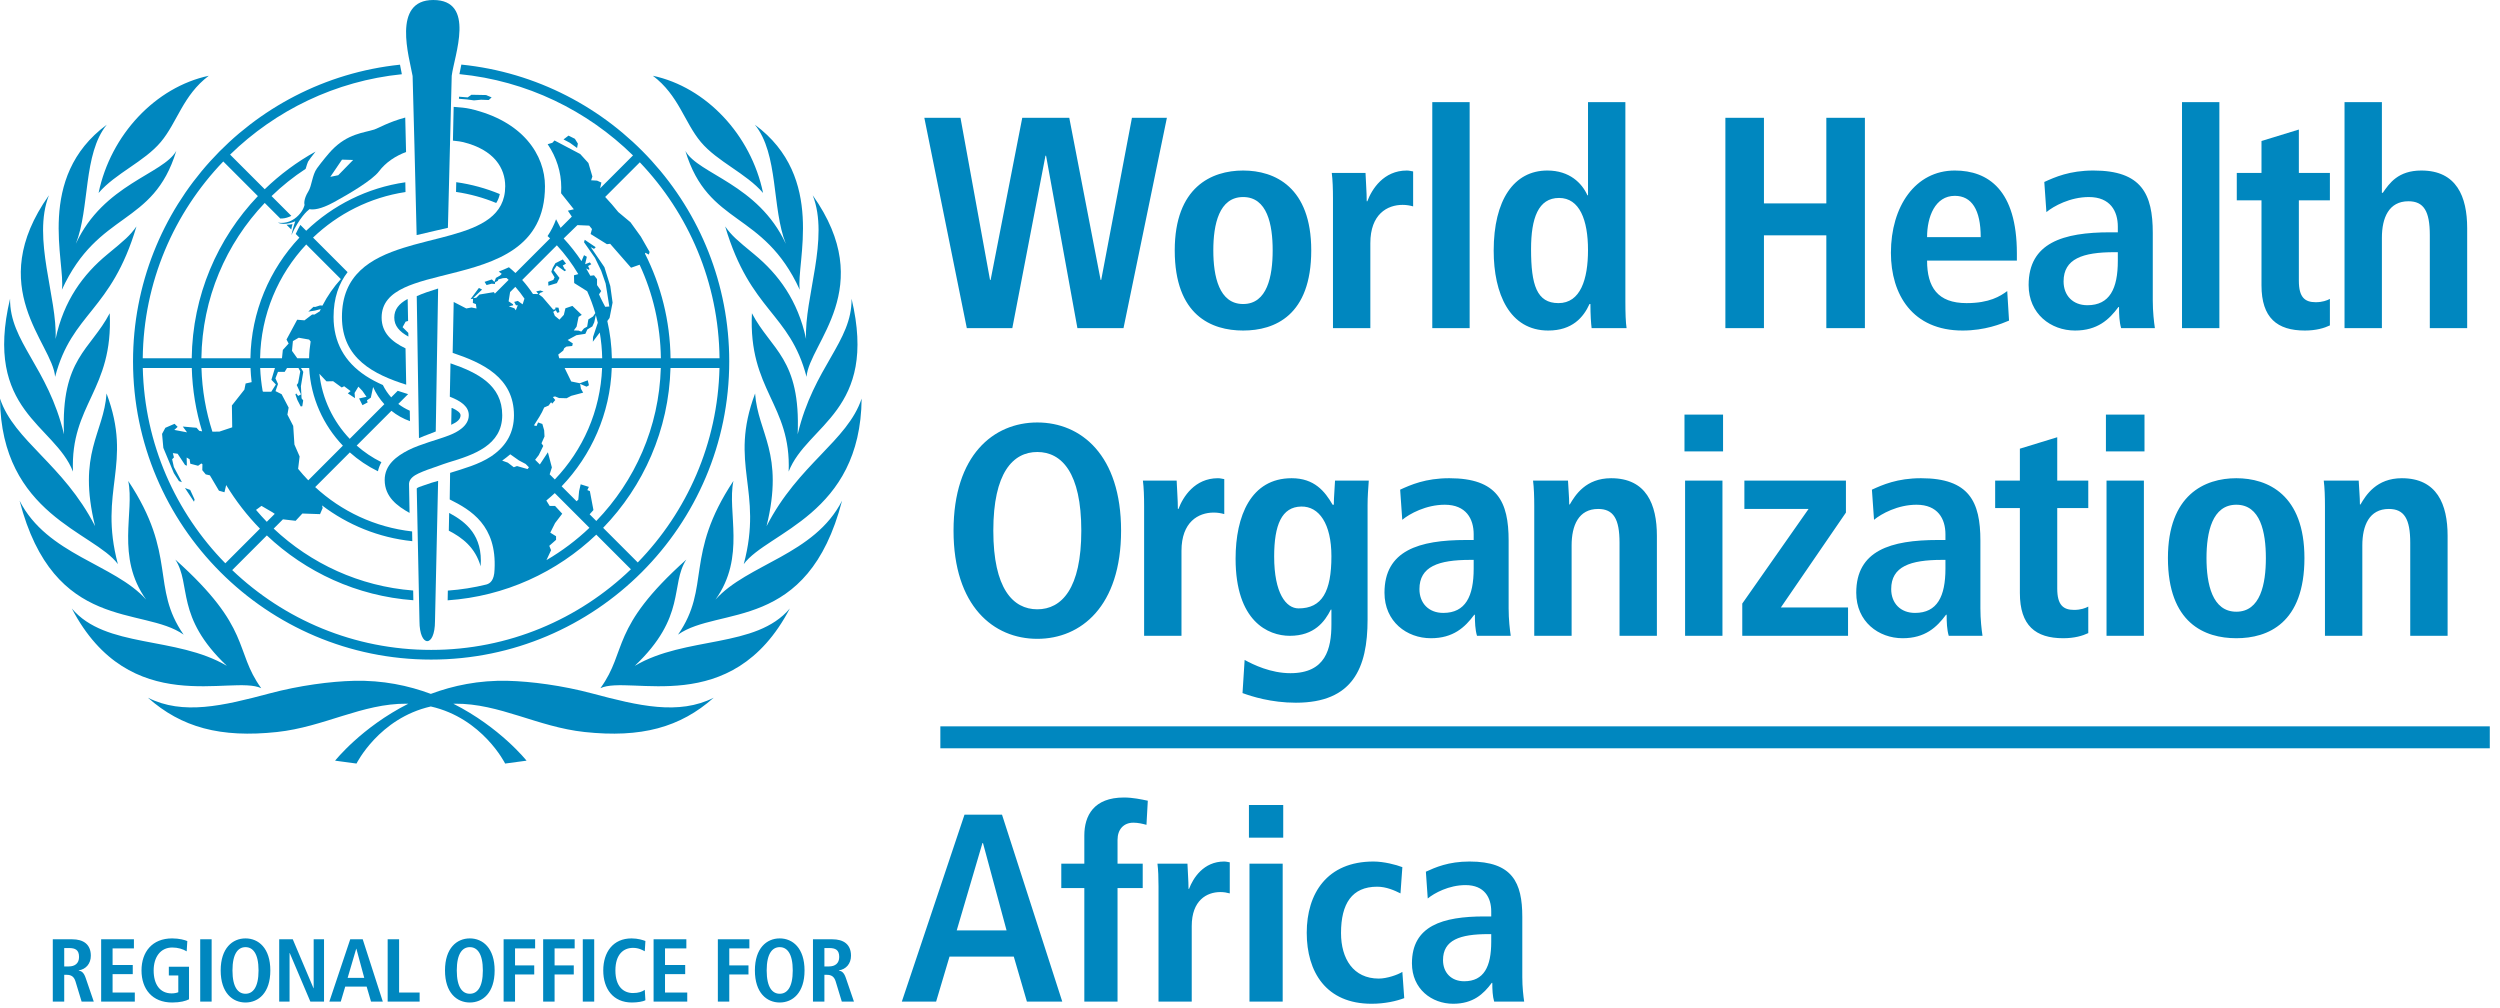
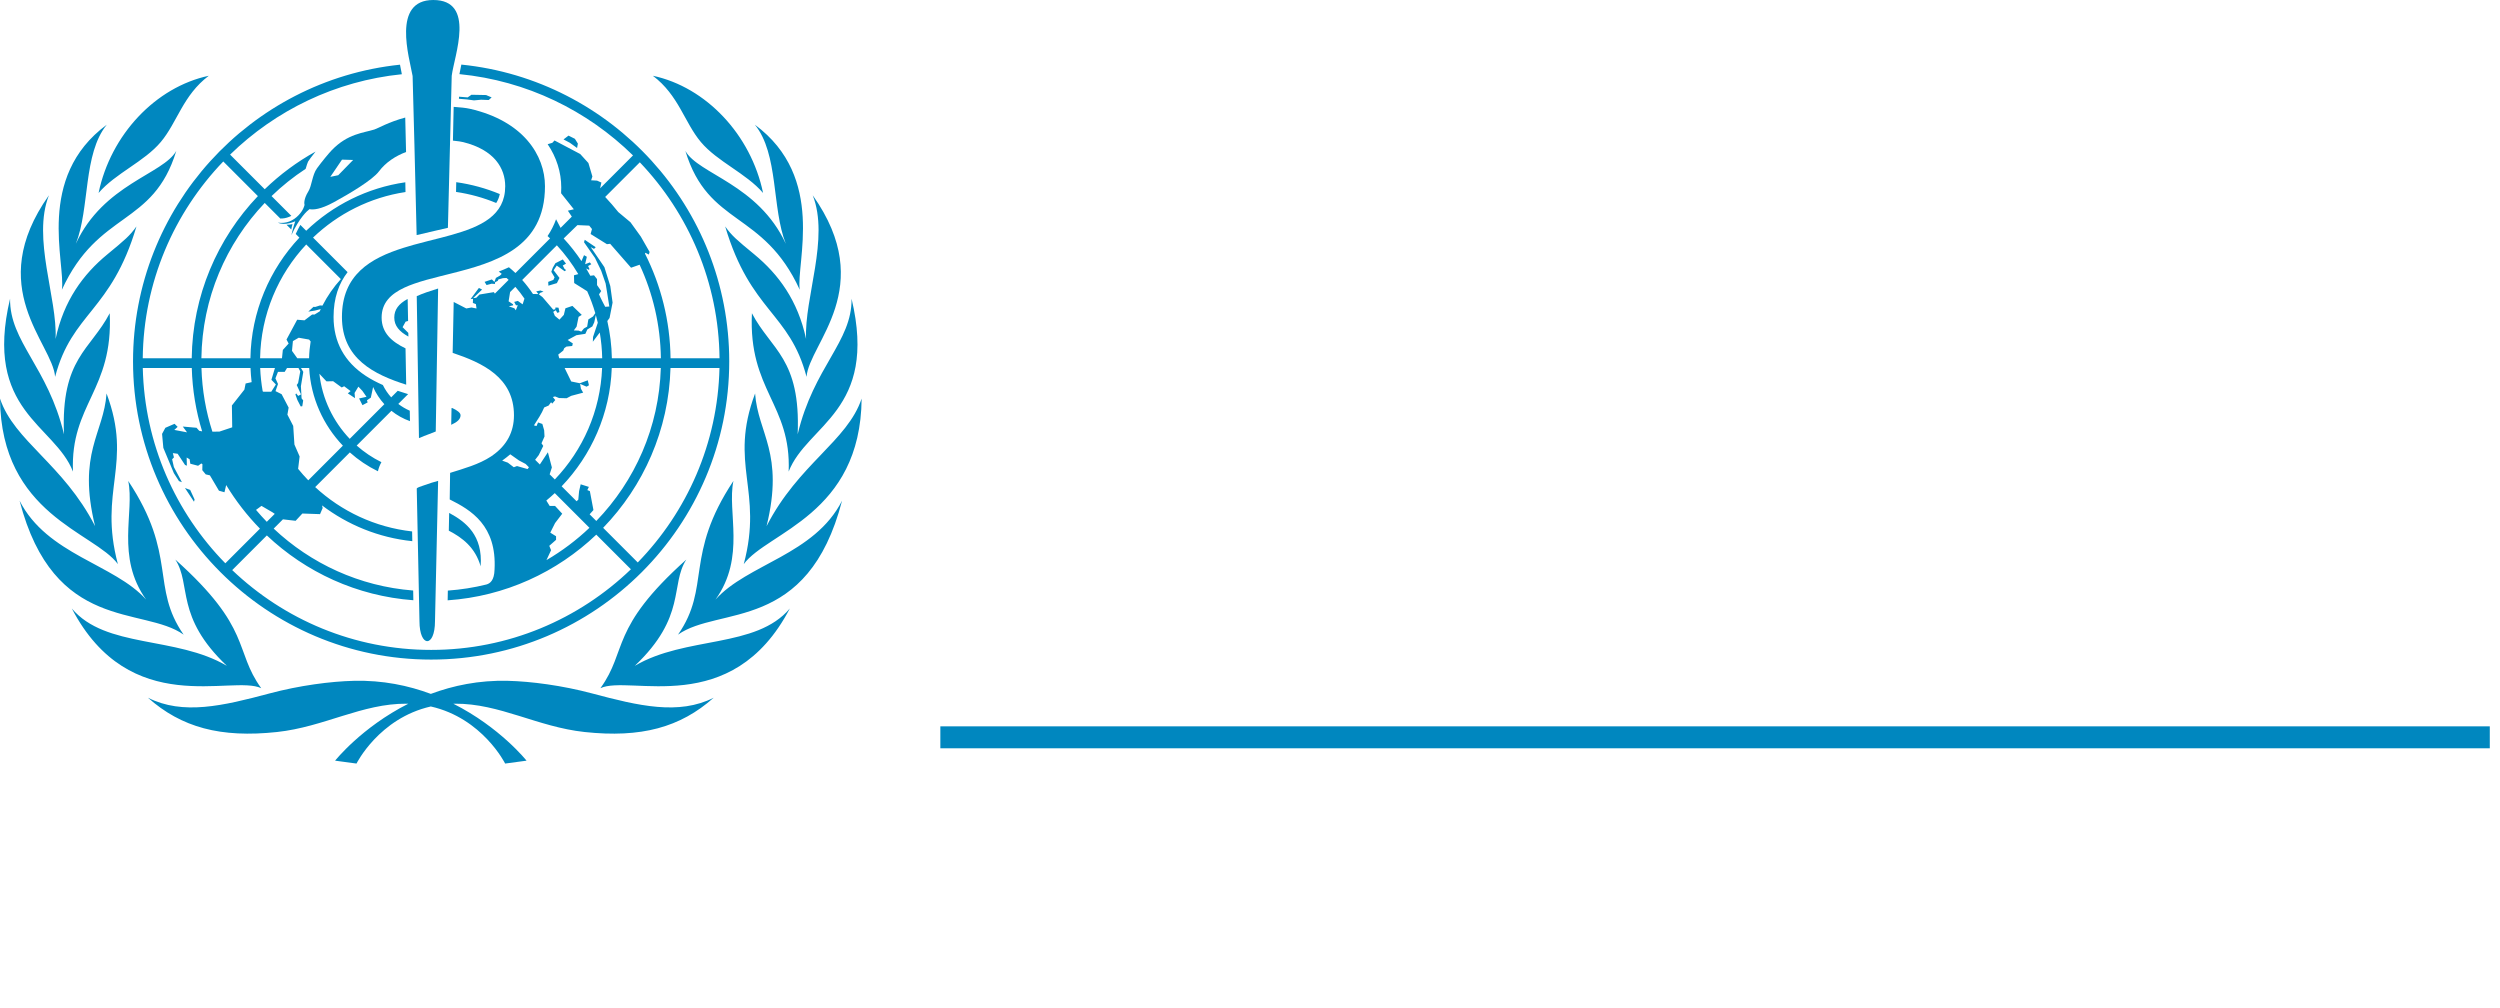
<svg xmlns="http://www.w3.org/2000/svg" width="650" height="262" viewBox="0 0 650 262" fill="none">
  <g clip-path="url(#clip0_50_372)">
    <path fill-rule="evenodd" clip-rule="evenodd" d="M102.511 82.558C102.511 84.702 103.815 86.203 106.183 87.506C106.183 87.506 106.173 87.141 106.162 86.556L104.671 85.065L105.46 83.633L106.102 83.452C106.053 80.959 106.001 78.168 105.993 77.776L105.877 77.791C103.702 78.99 102.511 80.463 102.511 82.558ZM50.437 130.447L50.593 129.872L49.446 127.381L48.087 126.874L50.437 130.447ZM142.532 73.29L142.582 74.276L144.791 73.613L145.466 72.265L143.939 70.266L144.751 69.049L146.814 70.517L147.191 70.215L146.781 69.919L146.315 69.038L147.162 68.55L146.328 67.462L144.4 68.441L143.725 69.608L143.339 70.669L144.19 72.1L143.88 72.773L142.532 73.29ZM150.247 37.336L149.474 36.091L147.815 35.259L146.517 36.248L148.175 37.131L150.04 38.479L150.247 37.336ZM58.051 41.981L67.05 50.986C56.559 61.993 50.051 76.828 49.846 93.157H37.113C37.316 73.314 45.253 55.298 58.051 41.981ZM52.557 112.153L51.806 112.012L51.093 111.219L47.523 110.902L48.634 112.408L45.318 111.78L46.189 110.984L45.38 110.188L42.993 111.227L42.138 112.813L42.466 116.439L45.206 123.022L46.534 125.088L47.292 125.369L45.206 121.422L44.753 119.411L45.224 118.918L44.937 117.809L46.185 117.976L48.105 120.885L48.586 121.08L48.532 118.958L49.309 119.411L49.478 120.566L51.503 121.101L52.343 120.497L52.634 120.701L52.598 122.247L53.491 123.342L54.57 123.588L56.932 127.587L58.361 127.986L58.807 126.113C61.295 130.226 64.246 134.03 67.589 137.45L58.586 146.456C45.682 133.295 37.573 115.414 37.124 95.674H49.862C50.02 101.391 50.952 106.916 52.557 112.153ZM65.133 95.674C65.178 96.914 65.283 98.141 65.424 99.356L63.863 99.71L63.544 101.297L60.292 105.424L60.375 111.105L57.042 112.217L55.22 112.233C53.529 106.988 52.544 101.432 52.38 95.674H65.133ZM67.985 131.531L70.843 133.198L71.435 133.603L69.364 135.669C68.392 134.673 67.466 133.635 66.563 132.572L67.985 131.531ZM79.621 63.561L88.621 72.566C86.741 74.632 85.131 76.944 83.843 79.453L83.212 79.413L81.946 79.811L81.511 79.769L80.158 81.023L81.867 80.749L83.397 80.365C83.307 80.559 83.215 80.753 83.128 80.95L81.789 81.778H81.154L79.168 83.286L77.266 83.127L74.491 88.285L75.046 89.318L73.539 90.983L73.312 93.157H67.623C67.822 81.729 72.341 71.343 79.621 63.561ZM88.847 100.744L89.482 100.425L91.153 101.681L90.43 102.272L92.302 103.517L92.185 102.178L93.18 100.527L94.224 101.632L95.294 103.171L93.367 103.597L94.241 105.345L95.585 104.633L95.413 104.072L96.415 103.392L97.007 100.619C97.739 102.267 98.729 103.78 99.932 105.091L90.928 114.097C86.633 109.581 83.763 103.704 83.042 97.185L84.881 99.152L86.615 99.116L88.847 100.744ZM75.917 91.223L76.156 88.683L77.662 87.81L80.361 88.285L80.768 88.777C80.534 90.206 80.394 91.671 80.358 93.157H77.303L75.917 91.223ZM71.729 99.965L70.524 101.854H68.46L68.3 101.735C67.951 99.755 67.726 97.732 67.647 95.674H71.488L70.567 98.748L71.729 99.965ZM80.15 124.881C79.226 123.928 78.345 122.929 77.511 121.899L77.901 118.678L76.551 115.581L76.236 110.741L74.727 107.806L75.046 105.977L73.222 102.492L71.634 101.696L72.279 99.84L71.612 98.368L72.269 96.694H74.013L74.627 95.674H77.601L78.067 96.552L77.509 99.58L77.147 100.102L78.263 102.54L77.527 102.942L77.016 102.294L76.802 102.537L77.309 103.981L78.181 105.669L78.591 105.629L78.831 104.117L78.406 103.559L78.359 102.54L78.234 100.424L78.855 96.683L78.251 95.674H80.389C80.808 103.489 84.071 110.557 89.15 115.875L80.15 124.881ZM156.815 137.234C167.293 126.405 173.886 111.793 174.33 95.674H187.066C186.62 115.306 178.597 133.101 165.817 146.239L156.815 137.234ZM153.304 133.722L154.295 132.61L153.361 127.684L152.705 127.427L153.107 126.594L150.978 125.919L150.565 127.684L150.355 129.917L149.909 130.325L146.028 126.439C153.746 118.378 158.626 107.587 159.06 95.674H171.811C171.371 111.1 165.059 125.083 155.037 135.454L153.304 133.722ZM142.079 145.63L143.278 143.056L142.811 141.915L144.576 140.359V139.425L143.071 138.488L144.315 136.003L146.181 133.565L144.315 131.545H142.915L142.044 130.138C142.793 129.516 143.532 128.879 144.242 128.213L153.256 137.229C149.88 140.444 146.13 143.266 142.079 145.63ZM140.358 120.766L139.135 119.547L140.072 118.327L141.25 115.937L140.79 115.258L141.573 113.487L141.483 111.885L141.012 110.228L139.901 109.835L139.491 110.774L138.829 110.596C139.789 109.065 140.798 107.627 141.49 105.939L142.637 105.445L143.278 104.579L143.59 104.941L144.366 104.007L143.744 103.225L144.315 103.073L145.353 103.489L147.322 103.543L148.513 102.917L151.621 102.091L151.036 101.056L150.834 99.805L152.503 100.536L153.126 100.174L152.817 98.874L150.765 99.643L148.513 99.183L146.8 95.674H156.546C156.114 106.894 151.513 117.055 144.25 124.662L142.911 123.325L143.486 121.533L142.451 117.593L140.358 120.766ZM135.769 72.792L144.78 63.778C146.891 66.064 148.756 68.578 150.355 71.267L149.23 71.575L149.289 73.589L152.672 75.723C153.497 77.559 154.201 79.461 154.777 81.418L154.188 82.283L152.97 83.058L152.662 84.93L151.829 85.394L151.139 86.217L150.43 85.964L149.19 85.91L149.913 84.928L150.43 82.385L151.259 81.869L148.825 79.533L147.01 80.156L146.598 81.869L145.455 83.111L144.265 82.123L143.844 81.08L144.52 80.659L144.896 81.345L145.455 81.142L145.215 79.994L144.42 79.947L144.366 80.412L143.847 80.519L141.051 77.254L140.104 76.522L140.464 76.131L141.316 75.834L140.529 75.527C140.529 75.527 139.539 75.751 139.427 75.751L139.989 76.46L138.569 76.432C137.721 75.154 136.789 73.935 135.769 72.792ZM137.169 121.958L134.416 121.174L133.586 121.485L132.031 120.291L130.568 119.762C131.293 119.241 131.994 118.694 132.669 118.12L134.936 119.719L136.665 120.631L137.523 121.492L137.169 121.958ZM132.288 79.639L133.43 79.376L133.373 79.102L132.238 78.341L132.626 75.938L133.988 74.577C134.844 75.545 135.635 76.572 136.359 77.646L135.88 79.126L134.635 78.239L133.689 78.497L134.153 79.376H134.623L134.105 80.673L133.74 80.156L132.288 79.639ZM147.581 88.402L149.863 87.156L152.194 86.792L152.71 85.654L154.007 84.874L154.508 83.787L154.912 81.902C155.099 82.568 155.271 83.238 155.427 83.915L154.193 87.601L154.139 88.847L155.938 86.452C156.31 88.637 156.531 90.875 156.571 93.157H145.404L145.147 92.186L146.442 91.153L146.699 90.525L147.269 90.114L148.774 89.956L148.93 89.284L147.581 88.402ZM150.131 58.528L153.194 58.664L153.917 59.547L153.557 60.844L157.805 63.489L158.636 63.384L164.074 69.607L166.298 68.829C169.745 76.246 171.717 84.48 171.829 93.157H159.085C159.031 89.829 158.617 86.589 157.901 83.46L158.484 82.674L159.272 78.682L158.68 74.389L157.144 69.456L153.59 64.257L154.449 64.714L154.885 64.278L152.035 62.345L151.845 62.981L154.697 67.057L156.315 70.403L157.464 73.714L157.83 75.943L158.422 79.692L157.352 79.769C157.352 79.769 156.123 77.476 155.744 76.525L156.315 75.674L155.229 74.118V72.564L154.449 71.579L153.486 71.702C153.14 71.06 152.777 70.425 152.402 69.802L153.083 70.151L153.269 69.968L152.904 69.165L153.732 68.698L153.358 68.228L152.128 68.698L152.575 66.761L151.847 66.346L151.19 67.889C149.8 65.807 148.256 63.833 146.557 61.999L150.131 58.528ZM166.352 42.198C179.025 55.491 186.874 73.425 187.078 93.157H174.343C174.221 83.384 171.838 74.15 167.697 65.948L167.809 65.719L168.691 66.184L168.897 65.511L166.616 61.518L163.921 57.782L160.758 55.141C159.673 53.784 158.538 52.471 157.345 51.207L166.352 42.198ZM112.095 171.492C154.834 171.492 189.602 136.702 189.602 93.941C189.602 53.835 159.012 20.745 119.949 16.793C119.918 16.941 119.887 17.093 119.857 17.239C119.701 17.992 119.561 18.671 119.45 19.272C136.941 20.986 152.691 28.735 164.582 40.409L156.028 48.968L156.355 47.463L155.237 46.965L153.695 46.876L154.023 45.89L152.986 42.386L150.86 40.048L144.175 36.521L143.605 37.135L142.39 37.489C144.685 40.872 145.926 44.778 145.926 48.733C145.926 49.246 145.913 49.751 145.887 50.248L149.201 54.413L147.646 54.777L148.675 56.326L145.752 59.247L144.577 57.008C144.016 58.572 143.274 60.025 142.364 61.376C142.582 61.577 142.807 61.774 143.02 61.981L134.018 70.987C133.473 70.466 132.902 69.969 132.32 69.485C131.458 69.886 130.579 70.26 129.683 70.606C129.941 70.8 130.198 70.997 130.45 71.201L129.991 71.66L128.94 72.252L128.544 73.305L127.888 72.646L125.991 73.283L126.51 74.115L127.822 73.766L128.676 73.832L128.741 73.37L129.401 73.041L129.597 72.646L130.78 72.319L131.703 72.277C131.881 72.439 132.064 72.599 132.241 72.766L128.668 76.339L128.403 75.955L124.672 76.576L123.841 77.409L123.018 77.505L125.341 75.284L124.51 74.868L122.349 77.765L122.983 77.697L122.944 78.764L123.736 79.067L123.892 80.21L122.595 79.947L121.235 80.199L117.961 78.512C117.961 78.512 117.782 87.317 117.691 91.741C125.422 94.343 133.631 98.102 133.631 107.973C133.631 112.306 131.758 115.813 128.069 118.4L128.099 118.408C128.044 118.446 127.987 118.484 127.929 118.519L127.913 118.508C127.83 118.565 127.751 118.624 127.666 118.681C124.537 120.75 120.517 121.851 117.028 122.946C117.009 122.952 116.924 129.855 116.924 129.855C122.472 132.615 129.2 136.629 128.581 148.106C128.504 150.934 127.402 151.71 126.462 151.967V151.97C123.216 152.774 119.865 153.308 116.437 153.553C116.419 154.444 116.405 155.296 116.391 156.084C131.322 155.061 144.824 148.749 155.033 139.009L164.036 148.015C150.548 160.989 132.238 168.977 112.095 168.977C92.065 168.977 73.838 161.076 60.374 148.225L69.38 139.214C79.486 148.765 92.776 154.976 107.47 156.063C107.456 155.282 107.441 154.436 107.427 153.535C93.444 152.445 80.797 146.521 71.158 137.436L73.563 135.027L76.86 135.408L78.613 133.516L83.212 133.676L83.894 132.078L83.733 131.407C90.397 136.468 98.443 139.794 107.198 140.708C107.179 139.727 107.162 138.868 107.15 138.174C97.48 137.096 88.737 132.915 81.948 126.642L90.956 117.627C93.14 119.58 95.596 121.236 98.26 122.53C98.46 121.67 98.765 120.88 99.167 120.163C96.832 119.008 94.669 117.556 92.739 115.846L101.769 106.812C103.198 107.962 104.83 108.875 106.593 109.5C106.575 108.601 106.557 107.666 106.541 106.783C105.472 106.317 104.468 105.725 103.557 105.022L106.107 102.472C105.21 102.2 104.31 101.917 103.409 101.609L101.71 103.311C100.847 102.354 100.119 101.278 99.546 100.106C97.992 99.421 96.488 98.641 95.087 97.719C89.538 94.07 86.726 88.918 86.726 82.41C86.726 77.442 88.115 73.678 90.374 70.76L81.39 61.772C87.862 55.588 96.182 51.327 105.431 49.929C105.414 49.054 105.399 48.205 105.384 47.396C95.463 48.824 86.531 53.364 79.613 59.995L78.096 58.478C77.75 59.081 77.346 59.851 76.886 60.825L77.843 61.782C70.109 70.021 65.309 81.034 65.108 93.157H52.362C52.565 77.522 58.793 63.315 68.83 52.766L72.879 56.816C73.064 56.819 73.256 56.815 73.453 56.8C74.169 56.747 74.97 56.525 75.747 56.128L70.604 50.981C73.323 48.35 76.291 45.977 79.469 43.897C79.721 43.04 79.959 42.292 80.096 42.021C80.252 41.709 81.061 40.641 82.046 39.409C77.21 42.086 72.768 45.386 68.827 49.202L59.824 40.198C71.631 28.702 87.195 21.053 104.478 19.3C104.42 18.992 104.376 18.753 104.376 18.753C104.256 18.155 104.127 17.503 103.999 16.818C65.051 20.88 34.588 53.918 34.588 93.941C34.588 136.702 69.358 171.492 112.095 171.492ZM75.729 59.669C75.815 59.151 75.915 58.732 76.051 58.272C75.577 58.389 75.032 58.443 74.495 58.432L75.729 59.669ZM119.745 107.973C119.745 107.326 118.895 106.695 117.624 106.101L117.398 106.095C117.383 106.622 117.34 109.192 117.314 110.452C118.877 109.748 119.745 108.993 119.745 107.973ZM127.065 26.006L127.827 25.324L126.383 24.712L122.579 24.637L121.591 25.324L119.349 25.14L119.324 25.683C120.75 25.774 122.14 25.911 123.239 26.1L125.089 25.931L127.065 26.006ZM129.945 50.455C126.369 48.974 122.577 47.922 118.623 47.367C118.605 48.204 118.589 49.057 118.57 49.901C122.214 50.437 125.715 51.411 129.016 52.777C129.458 52.082 129.77 51.316 129.945 50.455ZM178.193 39.239C184.208 58.99 198.422 54.602 207.933 75.33C206.935 68.361 214.859 46.147 196.261 32.422C202.479 40.041 200.636 54.153 204.315 63.381C197.111 47.851 181.586 45.296 178.193 39.239ZM41.803 36.924C46.097 31.808 47.552 24.774 54.285 19.698C40.464 22.645 28.774 35.023 25.629 50.172C30.026 45.049 37.515 42.036 41.803 36.924ZM195.5 81.445C194.556 101.518 205.755 105.057 205.053 122.612C209.816 110.364 228.351 106.888 221.409 77.665C221.54 88.871 211.564 95.39 207.394 112.918C208.216 93.187 200.484 90.998 195.5 81.445ZM224.025 103.635C220.328 114.689 207.556 120.682 199.305 136.802C203.979 117.783 197.053 112.708 196.324 102.302C189.383 120.783 198.52 127.415 193.377 146.666C199.503 138.324 223.766 133.854 224.025 103.635ZM209.577 88.118C207.455 78.161 202.421 71.332 196.12 66.138C191.499 62.332 190.279 61.3 188.546 58.874C195.145 81.073 205.297 81.203 209.701 97.976C210.342 89.264 228.351 74.849 211.311 50.778C215.71 62.004 209.095 77.403 209.577 88.118ZM35.481 58.874C33.747 61.3 32.529 62.332 27.908 66.138C21.606 71.332 16.573 78.161 14.454 88.118C14.932 77.403 8.316 62.004 12.719 50.778C-4.324 74.849 13.688 89.264 14.327 97.976C18.73 81.203 28.882 81.073 35.481 58.874ZM28.527 81.445C23.545 90.998 15.811 93.187 16.635 112.918C12.463 95.39 2.488 88.871 2.618 77.665C-4.324 106.888 14.211 110.364 18.973 122.612C18.271 105.057 29.473 101.518 28.527 81.445ZM153.971 180.298C146.122 178.204 138.042 177.162 132.027 177.012C124.523 176.825 117.819 178.247 112.015 180.411C106.209 178.247 99.504 176.825 92.003 177.012C85.984 177.162 77.906 178.204 70.058 180.298C57.991 183.519 47.55 186.005 38.458 181.403C47.172 189.141 57.347 191.904 72.046 190.322C84.285 188.997 94.154 182.882 105.693 182.962C105.846 182.965 105.993 182.976 106.144 182.979C93.987 189.116 87.125 197.774 87.125 197.774L92.69 198.524C92.69 198.524 98.55 186.743 112.013 183.683C125.477 186.743 131.337 198.524 131.337 198.524L136.902 197.774C136.902 197.774 130.04 189.116 117.884 182.979C118.034 182.976 118.181 182.965 118.333 182.962C129.871 182.882 139.743 188.997 151.981 190.322C166.681 191.904 176.856 189.141 185.569 181.403C176.476 186.005 166.038 183.519 153.971 180.298ZM186.026 155.898C194.001 144.766 188.984 133.122 190.693 125.04C177.856 144.373 184.911 152.612 176.283 165.011C186.779 157.527 210.013 164.617 218.935 130.181C211.782 144.276 194.295 146.634 186.026 155.898ZM165.041 173.121C178.578 160.295 174.193 152.047 178.445 145.485C158.376 163.451 163.25 169.042 156.108 178.932C163.642 175.333 190.234 187.16 205.354 158.209C196.554 168.651 178.281 165.305 165.041 173.121ZM67.918 178.932C60.777 169.042 65.653 163.451 45.584 145.485C49.835 152.047 45.453 160.295 58.988 173.121C45.747 165.305 27.473 168.651 18.672 158.209C33.794 187.16 60.385 175.333 67.918 178.932ZM30.65 146.666C25.509 127.415 34.644 120.783 27.703 102.302C26.978 112.708 20.048 117.783 24.723 136.802C16.471 120.682 3.7 114.689 0.003 103.635C0.261 133.854 24.526 138.324 30.65 146.666ZM33.336 125.04C35.043 133.122 30.029 144.766 37.999 155.898C29.735 146.634 12.246 144.276 5.091 130.181C14.015 164.617 37.25 157.527 47.744 165.011C39.116 152.612 46.173 144.373 33.336 125.04ZM16.093 75.33C25.608 54.602 39.82 58.99 45.833 39.239C42.438 45.296 26.918 47.851 19.713 63.381C23.391 54.153 21.548 40.041 27.765 32.422C9.17 46.147 17.094 68.361 16.093 75.33ZM182.223 36.924C186.512 42.036 194.002 45.049 198.4 50.172C195.254 35.023 183.565 22.645 169.742 19.698C176.475 24.774 177.932 31.808 182.223 36.924Z" fill="#0087BF" />
    <path fill-rule="evenodd" clip-rule="evenodd" d="M116.689 137.974C120.273 139.827 123.584 142.388 124.968 147.25C125.573 139.204 121.161 135.713 116.782 133.359C116.786 133.369 116.687 137.976 116.689 137.974Z" fill="#0087BF" />
    <path fill-rule="evenodd" clip-rule="evenodd" d="M141.694 48.424C141.694 40.369 136.034 31.44 122.182 28.287C121.16 28.054 119.59 27.889 117.956 27.783C117.928 28.994 117.864 31.773 117.864 31.773C117.847 32.645 117.778 35.87 117.762 36.563C119.039 36.677 119.985 36.84 120.422 36.949C128.474 38.937 131.355 43.707 131.355 48.424C131.355 56.063 125.025 58.944 117.251 61.12C116.407 61.357 115.545 61.584 114.676 61.813C112.317 62.42 109.884 63.006 107.49 63.671C106.63 63.909 105.776 64.162 104.936 64.427C96.313 67.138 88.906 71.43 88.906 82.429C88.906 93.323 97.357 97.395 105.612 100.019C105.552 96.889 105.496 93.731 105.436 90.574C101.791 88.815 99.222 86.492 99.222 82.578C99.222 78.762 101.561 76.455 105.138 74.785C105.929 74.417 106.781 74.077 107.685 73.762C109.742 73.037 112.05 72.428 114.473 71.822C115.318 71.61 116.18 71.394 117.048 71.177C128.67 68.271 141.694 64.517 141.694 48.424Z" fill="#0087BF" />
-     <path fill-rule="evenodd" clip-rule="evenodd" d="M100.019 124.824C100.038 129.185 103.255 131.563 106.486 133.359C106.473 132.625 106.347 125.877 106.345 125.758C106.415 124.415 107.725 123.607 108.78 123.107C110.335 122.378 111.908 121.849 113.914 121.158C114.868 120.829 115.69 120.504 116.605 120.229C123.086 118.285 130.58 115.806 130.58 107.955C130.58 100.093 124.154 96.876 117.127 94.462C117.077 96.966 117.002 100.618 116.952 103.144C119.92 104.305 121.884 105.716 121.884 107.955C121.884 110.768 118.869 112.385 116.731 113.203C115.844 113.552 114.486 114 114.111 114.116C112.387 114.651 110.532 115.266 108.804 115.9C107.892 116.241 107.006 116.611 106.179 117.033C103.144 118.585 99.997 120.849 100.019 124.824Z" fill="#0087BF" />
    <path fill-rule="evenodd" clip-rule="evenodd" d="M87.938 45.559L85.878 45.984L88.924 41.505L91.812 41.592L87.938 45.559ZM105.362 30.561C100.934 31.765 98.326 33.354 97.344 33.669C94.472 34.574 90.428 34.73 86.253 39.054C85.506 39.824 83.702 41.995 82.415 43.765C81.157 45.494 81.1 48.27 80.172 49.756C78.834 51.916 79.153 53.152 79.153 53.152L79.193 53.216C79.145 53.483 78.878 54.629 77.657 55.925C76.26 57.398 74.422 58.215 72.236 57.883C74.137 58.788 76.769 57.522 76.769 57.522C76.769 57.522 76.267 58.889 75.762 61.123C77.899 56.523 79.856 54.843 80.469 54.377C81.39 54.576 83.288 54.495 86.817 52.569C90.807 50.391 96.811 46.832 98.504 44.584C100.337 42.158 102.854 40.555 105.576 39.516C105.5 36.123 105.427 33.106 105.362 30.561Z" fill="#0087BF" />
    <path fill-rule="evenodd" clip-rule="evenodd" d="M112.252 125.5C111.832 125.63 110.725 126.043 110.028 126.256C109.289 126.491 108.352 126.816 108.354 127.047C108.357 127.104 109.061 160.747 109.061 161.486C109.061 168.416 113.099 168.456 113.099 161.486C113.099 160.993 113.91 125.024 113.91 125.024C113.91 125.024 112.939 125.285 112.252 125.5Z" fill="#0087BF" />
    <path fill-rule="evenodd" clip-rule="evenodd" d="M108.93 113.91C109.83 113.524 110.719 113.184 111.552 112.868C112.178 112.628 112.758 112.405 113.295 112.187C113.33 110.044 113.82 80.403 113.91 75.014C111.762 75.675 109.894 76.301 108.354 77.001C108.418 81.045 108.881 110.673 108.93 113.91Z" fill="#0087BF" />
    <path fill-rule="evenodd" clip-rule="evenodd" d="M112.652 0C101.819 0 106.42 14.908 107.278 19.767C107.319 19.996 108.154 53.447 108.326 61.123C109.969 60.72 111.602 60.346 113.186 59.987C114.323 59.727 115.413 59.476 116.458 59.228C116.627 51.839 117.423 19.915 117.447 19.704C118.095 14.511 123.769 0 112.652 0Z" fill="#0087BF" />
    <path d="M647.345 191.703H244.491" stroke="#0087BF" stroke-width="5.705" />
-     <path d="M13.725 260.42H16.697V253.455H17.37C18.461 253.455 19.227 253.873 19.622 255.15L21.223 260.42H24.381L22.268 254.245C21.757 252.736 21.084 252.457 20.48 252.364V252.295C22.291 252.016 23.614 250.6 23.614 248.488C23.614 245.516 21.665 244.216 18.786 244.216H13.725V260.42ZM16.697 251.273V246.491H17.904C19.575 246.491 20.55 246.955 20.55 248.813C20.55 250.461 19.482 251.273 17.904 251.273H16.697ZM26.299 260.42H35.051V258.052H29.271V253.27H34.517V250.902H29.271V246.584H34.819V244.216H26.299V260.42ZM43.896 253.618H46.357V257.982C45.962 258.145 45.335 258.284 44.639 258.284C41.598 258.284 39.95 255.963 39.95 252.318C39.95 248.952 41.644 246.352 44.801 246.352C46.287 246.352 47.587 246.77 48.539 247.35L48.701 244.68C48.075 244.402 46.612 243.984 44.755 243.984C39.555 243.984 36.792 247.513 36.792 252.318C36.792 257.123 39.555 260.652 44.755 260.652C46.867 260.652 48.307 260.257 49.142 259.816V251.343H43.896V253.618ZM52.054 260.42H55.026V244.216H52.054V260.42ZM60.442 252.318C60.442 247.861 61.951 246.259 63.831 246.259C65.712 246.259 67.221 247.861 67.221 252.318C67.221 256.775 65.712 258.377 63.831 258.377C61.951 258.377 60.442 256.775 60.442 252.318ZM57.378 252.318C57.378 258.145 60.465 260.652 63.831 260.652C67.198 260.652 70.285 258.145 70.285 252.318C70.285 246.491 67.198 243.984 63.831 243.984C60.465 243.984 57.378 246.491 57.378 252.318ZM72.593 260.42H75.286V247.791H75.333L80.695 260.42H84.247V244.216H81.554V256.938H81.508L76.122 244.216H72.593V260.42ZM90.386 254.245L92.614 246.677H92.661L94.704 254.245H90.386ZM96.468 260.42H99.532L94.309 244.216H91.059L85.627 260.42H88.598L89.759 256.52H95.33L96.468 260.42ZM100.793 260.42H109.104V258.052H103.765V244.216H100.793V260.42ZM118.763 252.318C118.763 247.861 120.272 246.259 122.153 246.259C124.033 246.259 125.542 247.861 125.542 252.318C125.542 256.775 124.033 258.377 122.153 258.377C120.272 258.377 118.763 256.775 118.763 252.318ZM115.699 252.318C115.699 258.145 118.787 260.652 122.153 260.652C125.519 260.652 128.606 258.145 128.606 252.318C128.606 246.491 125.519 243.984 122.153 243.984C118.787 243.984 115.699 246.491 115.699 252.318ZM130.938 260.42H133.909V253.363H138.9V250.995H133.909V246.584H139.133V244.216H130.938V260.42ZM141.219 260.42H144.191V253.363H149.182V250.995H144.191V246.584H149.414V244.216H141.219V260.42ZM151.524 260.42H154.495V244.216H151.524V260.42ZM167.642 257.355C166.969 257.843 166.017 258.191 164.578 258.191C162.117 258.191 160.005 256.52 160.005 252.318C160.005 248.116 162.117 246.445 164.578 246.445C166.087 246.445 167.039 247.025 167.642 247.327L167.805 244.657C167.201 244.425 165.855 243.984 164.206 243.984C159.378 243.984 156.847 247.582 156.847 252.318C156.847 257.054 159.378 260.652 164.299 260.652C165.762 260.652 167.201 260.396 167.805 260.071L167.642 257.355ZM169.932 260.42H178.684V258.052H172.904V253.27H178.15V250.902H172.904V246.584H178.452V244.216H169.932V260.42ZM186.641 260.42H189.613V253.363H194.604V250.995H189.613V246.584H194.836V244.216H186.641V260.42ZM199.337 252.318C199.337 247.861 200.846 246.259 202.726 246.259C204.607 246.259 206.116 247.861 206.116 252.318C206.116 256.775 204.607 258.377 202.726 258.377C200.846 258.377 199.337 256.775 199.337 252.318ZM196.273 252.318C196.273 258.145 199.36 260.652 202.726 260.652C206.092 260.652 209.18 258.145 209.18 252.318C209.18 246.491 206.092 243.984 202.726 243.984C199.36 243.984 196.273 246.491 196.273 252.318ZM211.372 260.42H214.344V253.455H215.017C216.108 253.455 216.874 253.873 217.269 255.15L218.87 260.42H222.028L219.915 254.245C219.404 252.736 218.731 252.457 218.128 252.364V252.295C219.938 252.016 221.261 250.6 221.261 248.488C221.261 245.516 219.311 244.216 216.433 244.216H211.372V260.42ZM214.344 251.273V246.491H215.551C217.222 246.491 218.197 246.955 218.197 248.813C218.197 250.461 217.129 251.273 215.551 251.273H214.344ZM248.751 241.895L255.437 219.191H255.576L261.705 241.895H248.751ZM266.997 260.42H276.19L260.521 211.809H250.771L234.474 260.42H243.389L246.871 248.72H263.585L266.997 260.42ZM281.924 260.42H290.56V230.891H297.106V224.554H290.56V218.355C290.56 215.639 292.161 213.898 294.669 213.898C295.922 213.898 297.036 214.177 298.081 214.455L298.429 208.187C296.758 207.839 294.529 207.352 292.231 207.352C284.361 207.352 281.924 212.088 281.924 217.241V224.554H275.935V230.891H281.924V260.42ZM301.215 260.42H309.851V240.78C309.851 234.095 313.751 231.936 317.303 231.936C318.208 231.936 318.974 232.075 319.74 232.284V224.205C319.253 224.136 318.835 223.996 318.278 223.996C312.915 223.996 310.199 228.314 309.155 231.1H309.015C309.015 228.941 308.807 226.713 308.737 224.554H300.937C301.146 226.155 301.215 228.245 301.215 230.473V260.42ZM324.864 260.42H333.499V224.554H324.864V260.42ZM324.724 217.798H333.639V209.302H324.724V217.798ZM364.613 252.689C363.429 253.455 360.574 254.43 358.485 254.43C351.869 254.43 348.665 249.277 348.665 242.591C348.665 234.93 351.52 230.543 358.067 230.543C360.435 230.543 362.594 231.518 364.126 232.284L364.613 225.459C363.012 224.832 359.808 223.996 357.092 223.996C345.044 223.996 339.751 232.284 339.751 242.521C339.751 252.689 344.765 260.977 356.604 260.977C360.087 260.977 363.081 260.28 365.101 259.514L364.613 252.689ZM371.214 233.607C372.886 232.214 376.716 230.125 381.034 230.125C385.978 230.125 387.72 233.398 387.72 236.95V238.273H385.978C375.045 238.273 367.105 240.711 367.105 250.461C367.105 257.146 372.259 260.977 377.83 260.977C382.984 260.977 385.7 258.47 387.859 255.545H387.998C387.998 257.286 388.068 259.027 388.486 260.42H396.286C396.077 259.027 395.798 256.659 395.798 254.082V238.413C395.798 229.429 393.221 223.996 382.078 223.996C376.577 223.996 373.164 225.529 370.727 226.643L371.214 233.607ZM387.72 244.889C387.72 251.296 385.839 255.127 380.686 255.127C377.343 255.127 375.184 252.898 375.184 249.625C375.184 244.402 379.571 242.87 386.953 242.87H387.72V244.889Z" fill="#0087BF" />
-     <path d="M280.125 85.312H292.112L303.394 30.625H294.306L286.314 72.777H286.158L278.01 30.625H265.787L257.561 72.777H257.404L249.726 30.625H240.324L251.371 85.312H263.202L271.82 40.497H271.977L280.125 85.312ZM315.461 65.099C315.461 58.361 316.949 51.231 323.217 51.231C329.485 51.231 330.895 58.361 330.895 65.099C330.895 71.837 329.485 79.045 323.217 79.045C316.949 79.045 315.461 71.837 315.461 65.099ZM305.432 65.099C305.432 82.022 314.99 85.939 323.217 85.939C331.444 85.939 340.924 82.022 340.924 65.099C340.924 48.645 331.444 44.336 323.217 44.336C314.99 44.336 305.432 48.645 305.432 65.099ZM346.573 85.312H356.289V63.218C356.289 55.697 360.676 53.268 364.672 53.268C365.69 53.268 366.552 53.425 367.414 53.66V44.571C366.866 44.493 366.396 44.336 365.769 44.336C359.736 44.336 356.68 49.194 355.505 52.328H355.348C355.348 49.899 355.113 47.392 355.035 44.963H346.26C346.495 46.765 346.573 49.116 346.573 51.623V85.312ZM372.394 85.312H382.109V26.551H372.394V85.312ZM412.882 26.551V50.761H412.725C411.315 47.627 408.102 44.336 402.305 44.336C393.608 44.336 388.359 52.014 388.359 65.177C388.359 76.381 392.511 85.939 402.54 85.939C408.808 85.939 411.706 82.492 413.273 79.045H413.508C413.508 81.787 413.665 84.137 413.822 85.312H422.91C422.675 83.824 422.597 81.317 422.597 78.418V26.551H412.882ZM398.074 64.785C398.074 56.715 399.954 51.466 405.36 51.466C410.688 51.466 412.882 57.185 412.882 65.02C412.882 72.62 410.923 78.81 405.204 78.81C399.563 78.81 398.074 74.109 398.074 64.785ZM448.599 85.312H458.627V61.181H474.845V85.312H484.874V30.625H474.845V52.876H458.627V30.625H448.599V85.312ZM521.88 75.676C520.078 77.008 517.257 78.81 511.303 78.81C503.782 78.81 501.039 74.657 501.039 67.763H524.387V65.882C524.387 49.429 516.944 44.336 508.247 44.336C497.984 44.336 491.638 53.66 491.638 65.725C491.638 76.616 497.279 85.939 510.284 85.939C516.082 85.939 520.313 84.216 522.35 83.354L521.88 75.676ZM501.039 61.651C501.039 56.324 503.155 50.918 508.247 50.918C512.635 50.918 514.985 54.522 514.985 61.651H501.039ZM532.065 55.148C533.946 53.581 538.255 51.231 543.112 51.231C548.675 51.231 550.634 54.913 550.634 58.909V60.398H548.675C536.374 60.398 527.443 63.14 527.443 74.109C527.443 81.63 533.24 85.939 539.508 85.939C545.306 85.939 548.362 83.119 550.79 79.828H550.947C550.947 81.787 551.026 83.746 551.496 85.312H560.271C560.036 83.746 559.722 81.082 559.722 78.183V60.554C559.722 50.447 556.823 44.336 544.288 44.336C538.098 44.336 534.259 46.06 531.517 47.314L532.065 55.148ZM550.634 67.841C550.634 75.049 548.518 79.358 542.721 79.358C538.96 79.358 536.531 76.851 536.531 73.168C536.531 67.292 541.467 65.569 549.772 65.569H550.634V67.841ZM567.322 85.312H577.037V26.551H567.322V85.312ZM587.988 44.963H581.563V52.093H587.988V74.187C587.988 82.649 592.062 85.939 599.27 85.939C602.169 85.939 604.284 85.312 605.773 84.607V77.713C605.067 78.105 603.814 78.575 602.09 78.575C599.27 78.575 597.703 77.321 597.703 73.012V52.093H605.773V44.963H597.703V33.681L587.988 36.658V44.963ZM609.577 85.312H619.293V61.808C619.293 56.637 621.095 52.328 626.187 52.328C630.183 52.328 631.75 54.913 631.75 61.103V85.312H641.465V59.301C641.465 51.153 638.723 44.336 629.556 44.336C623.523 44.336 621.251 47.627 619.528 50.134H619.293V26.551H609.577V85.312ZM258.261 137.969C258.261 122.926 263.354 117.52 269.7 117.52C276.046 117.52 281.139 122.926 281.139 137.969C281.139 153.012 276.046 158.418 269.7 158.418C263.354 158.418 258.261 153.012 258.261 137.969ZM247.919 137.969C247.919 157.634 258.34 166.096 269.7 166.096C281.061 166.096 291.481 157.634 291.481 137.969C291.481 118.304 281.061 109.842 269.7 109.842C258.34 109.842 247.919 118.304 247.919 137.969ZM297.47 165.312H307.185V143.218C307.185 135.697 311.572 133.268 315.568 133.268C316.587 133.268 317.448 133.425 318.31 133.66V124.571C317.762 124.493 317.292 124.336 316.665 124.336C310.632 124.336 307.576 129.194 306.401 132.328H306.245C306.245 129.899 306.01 127.392 305.931 124.963H297.156C297.391 126.765 297.47 129.116 297.47 131.623V165.312ZM331.282 144.707C331.282 136.48 333.24 131.779 338.333 131.701C342.956 131.623 346.168 136.167 346.168 144.629C346.168 153.795 343.739 158.183 337.628 158.183C334.337 158.183 331.282 154.187 331.282 144.707ZM323.055 180.199C325.406 181.06 330.498 182.706 336.923 182.706C351.731 182.706 355.57 173.696 355.57 161.082V131.309C355.57 129.194 355.726 127.079 355.883 124.963H347.108C347.03 127.079 346.795 129.116 346.795 131.231H346.481C344.444 127.705 341.702 124.336 335.826 124.336C325.249 124.336 321.253 134.13 321.253 145.255C321.253 161.552 329.715 165.312 335.356 165.312C341.702 165.312 344.444 161.63 346.011 158.496H346.168V162.335C346.168 168.681 344.679 175.028 335.513 175.028C330.42 175.028 325.876 172.834 323.604 171.58L323.055 180.199ZM364.588 135.148C366.469 133.581 370.778 131.231 375.635 131.231C381.198 131.231 383.157 134.913 383.157 138.909V140.398H381.198C368.897 140.398 359.966 143.14 359.966 154.109C359.966 161.63 365.764 165.939 372.031 165.939C377.829 165.939 380.885 163.119 383.314 159.828H383.47C383.47 161.787 383.549 163.746 384.019 165.312H392.794C392.559 163.746 392.245 161.082 392.245 158.183V140.554C392.245 130.448 389.346 124.336 376.811 124.336C370.621 124.336 366.782 126.06 364.04 127.314L364.588 135.148ZM383.157 147.841C383.157 155.049 381.041 159.358 375.244 159.358C371.483 159.358 369.054 156.851 369.054 153.169C369.054 147.292 373.99 145.569 382.295 145.569H383.157V147.841ZM398.905 165.312H408.62V141.808C408.62 136.637 410.422 132.328 415.515 132.328C419.51 132.328 421.077 134.913 421.077 141.103V165.312H430.793V139.301C430.793 131.153 428.05 124.336 418.884 124.336C412.302 124.336 409.56 128.724 408.15 131.153H408.228H407.993C407.993 129.116 407.758 127 407.68 124.963H398.591C398.826 126.765 398.905 129.116 398.905 131.623V165.312ZM438.122 165.312H447.838V124.963H438.122V165.312ZM437.966 117.363H447.994V107.805H437.966V117.363ZM452.99 165.312H480.49V157.948H463.019L479.942 133.268V124.963H453.539V132.328H470.227L452.99 156.929V165.312ZM487.246 135.148C489.126 133.581 493.436 131.231 498.293 131.231C503.856 131.231 505.815 134.913 505.815 138.909V140.398H503.856C491.555 140.398 482.624 143.14 482.624 154.109C482.624 161.63 488.421 165.939 494.689 165.939C500.487 165.939 503.543 163.119 505.971 159.828H506.128C506.128 161.787 506.206 163.746 506.676 165.312H515.451C515.216 163.746 514.903 161.082 514.903 158.183V140.554C514.903 130.448 512.004 124.336 499.468 124.336C493.279 124.336 489.44 126.06 486.698 127.314L487.246 135.148ZM505.815 147.841C505.815 155.049 503.699 159.358 497.901 159.358C494.141 159.358 491.712 156.851 491.712 153.169C491.712 147.292 496.648 145.569 504.953 145.569H505.815V147.841ZM525.167 124.963H518.742V132.093H525.167V154.187C525.167 162.649 529.241 165.939 536.449 165.939C539.348 165.939 541.463 165.312 542.952 164.607V157.713C542.247 158.104 540.993 158.575 539.269 158.575C536.449 158.575 534.882 157.321 534.882 153.012V132.093H542.952V124.963H534.882V113.681L525.167 116.658V124.963ZM547.697 165.312H557.412V124.963H547.697V165.312ZM547.54 117.363H557.569V107.805H547.54V117.363ZM573.69 145.099C573.69 138.361 575.179 131.231 581.446 131.231C587.714 131.231 589.125 138.361 589.125 145.099C589.125 151.837 587.714 159.045 581.446 159.045C575.179 159.045 573.69 151.837 573.69 145.099ZM563.661 145.099C563.661 162.022 573.22 165.939 581.446 165.939C589.673 165.939 599.153 162.022 599.153 145.099C599.153 128.646 589.673 124.336 581.446 124.336C573.22 124.336 563.661 128.646 563.661 145.099ZM604.489 165.312H614.204V141.808C614.204 136.637 616.006 132.328 621.099 132.328C625.095 132.328 626.662 134.913 626.662 141.103V165.312H636.377V139.301C636.377 131.153 633.635 124.336 624.468 124.336C617.887 124.336 615.145 128.724 613.734 131.153H613.813H613.578C613.578 129.116 613.343 127 613.264 124.963H604.176C604.411 126.765 604.489 129.116 604.489 131.623V165.312Z" fill="#0087BF" />
  </g>
  <defs>
    <clipPath id="clip0_50_372">
      <rect width="650" height="261.161" fill="white" />
    </clipPath>
  </defs>
</svg>